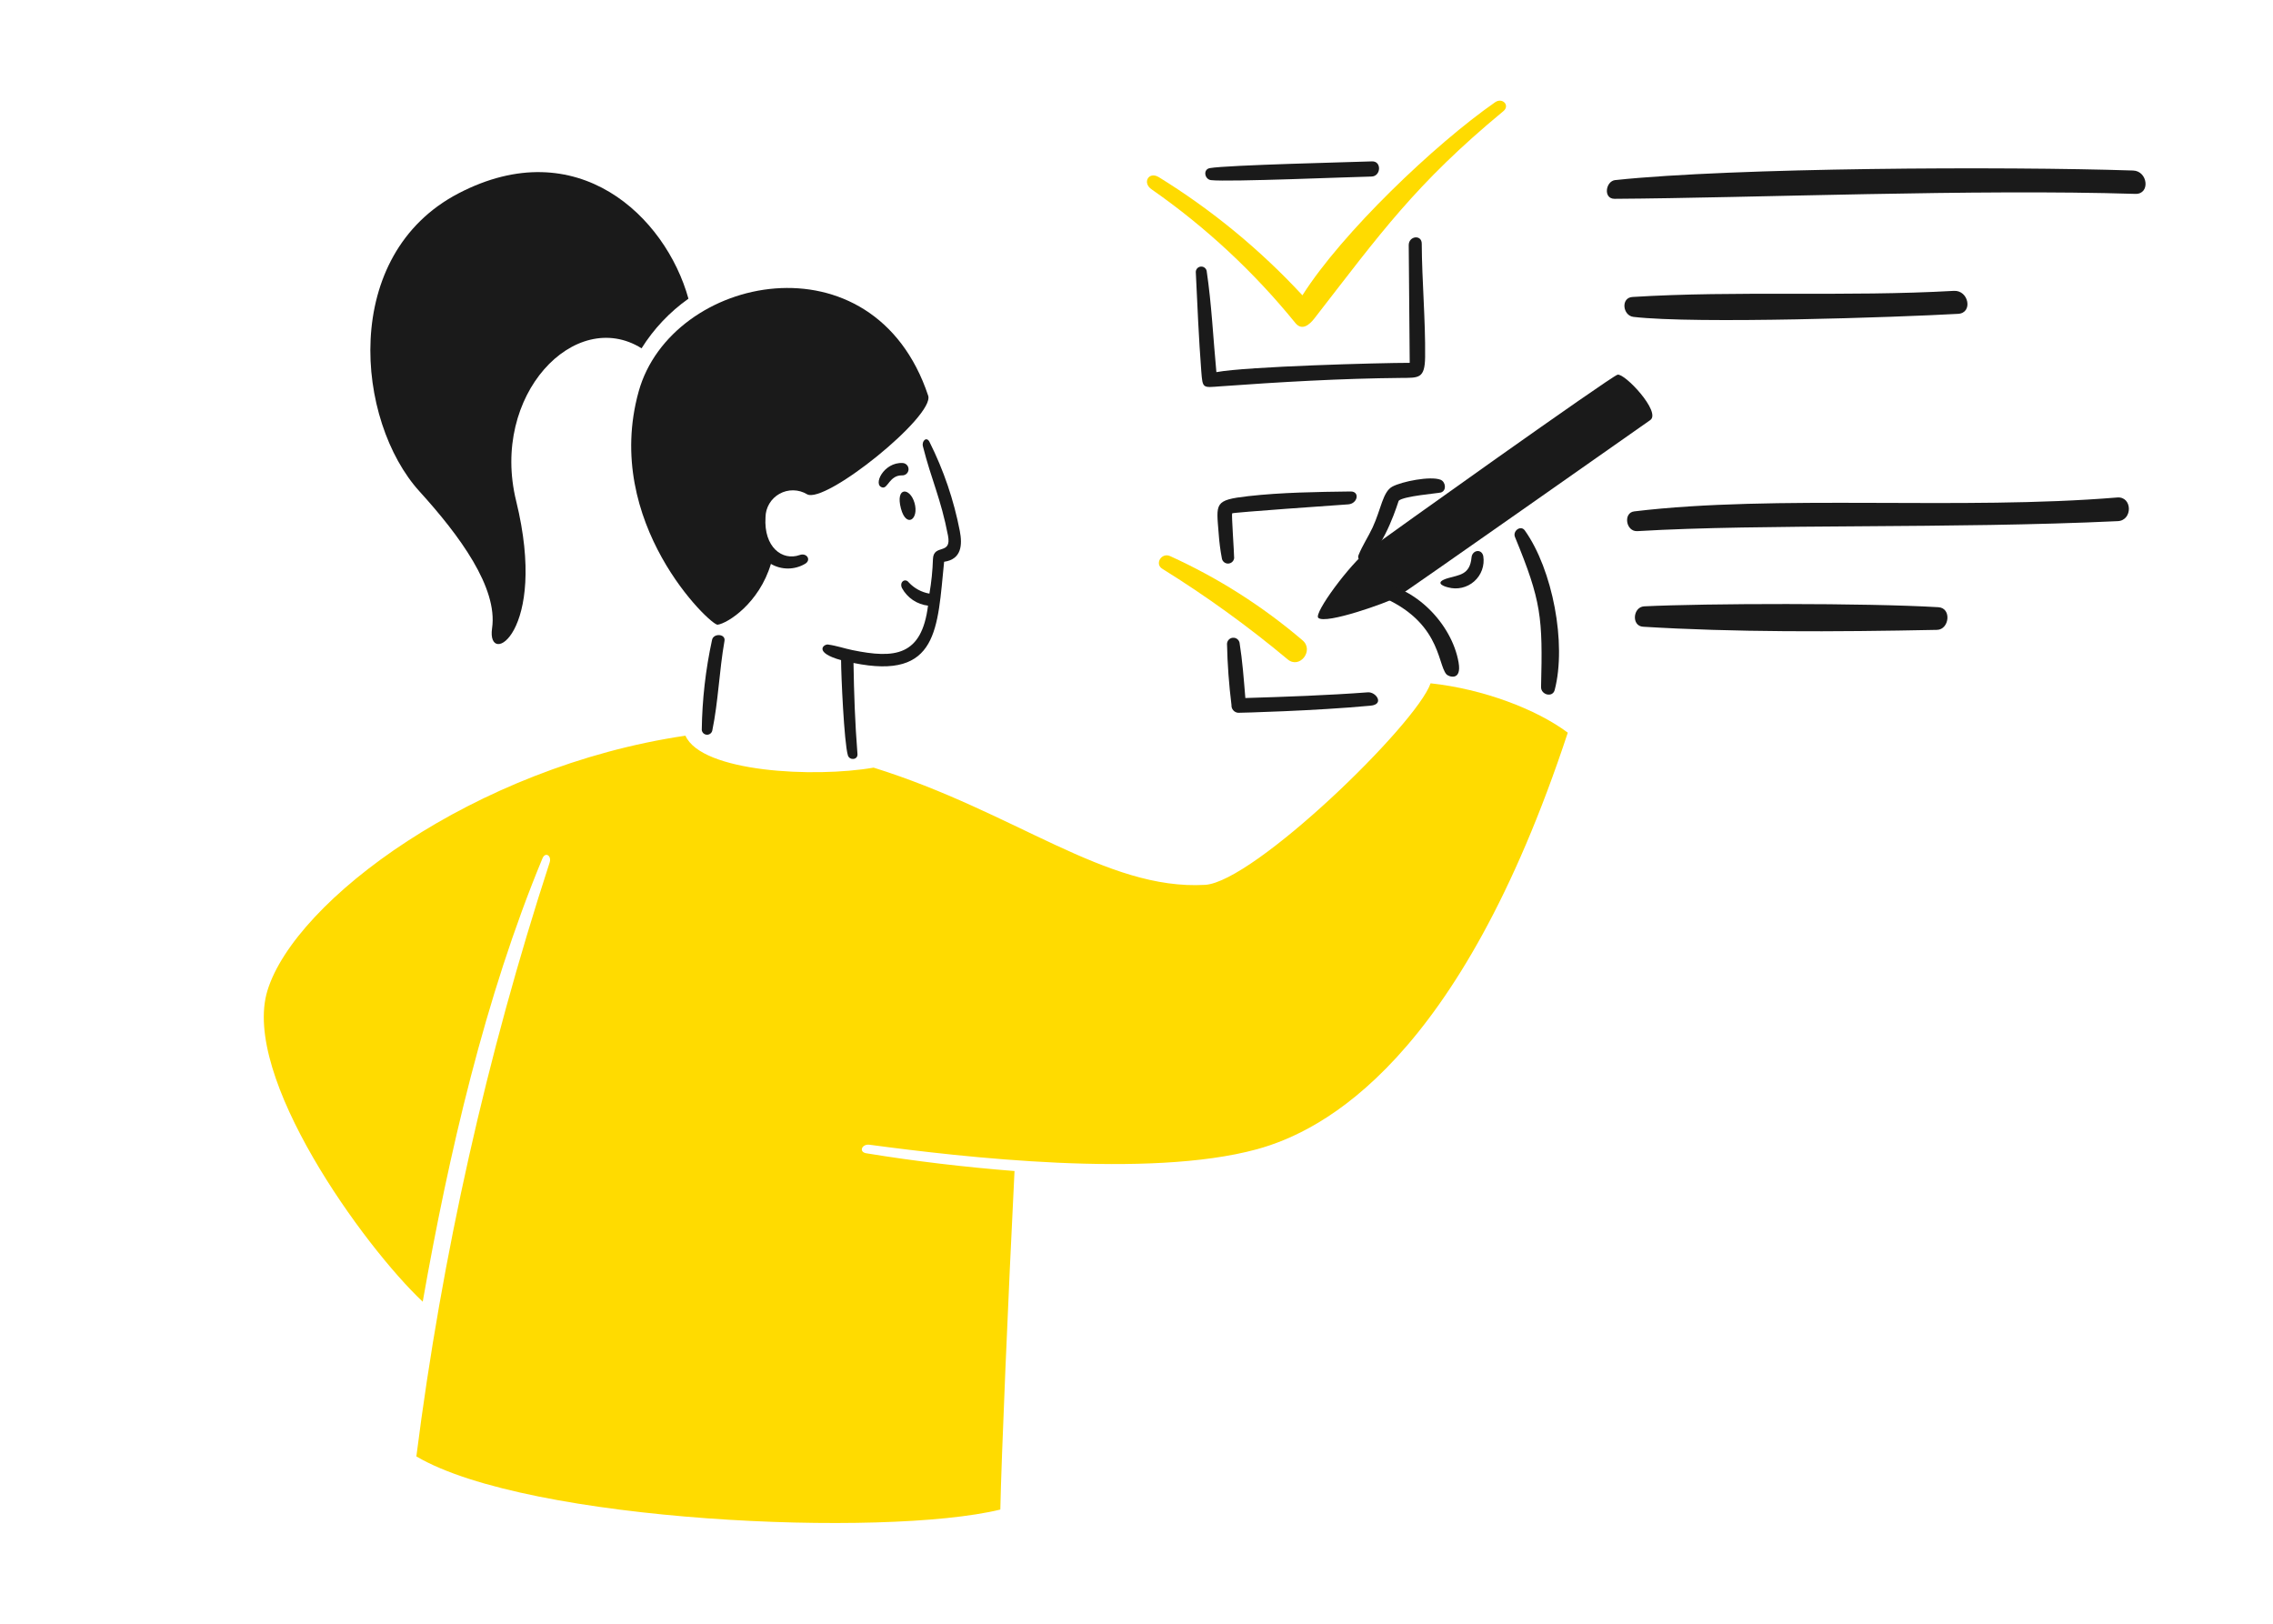
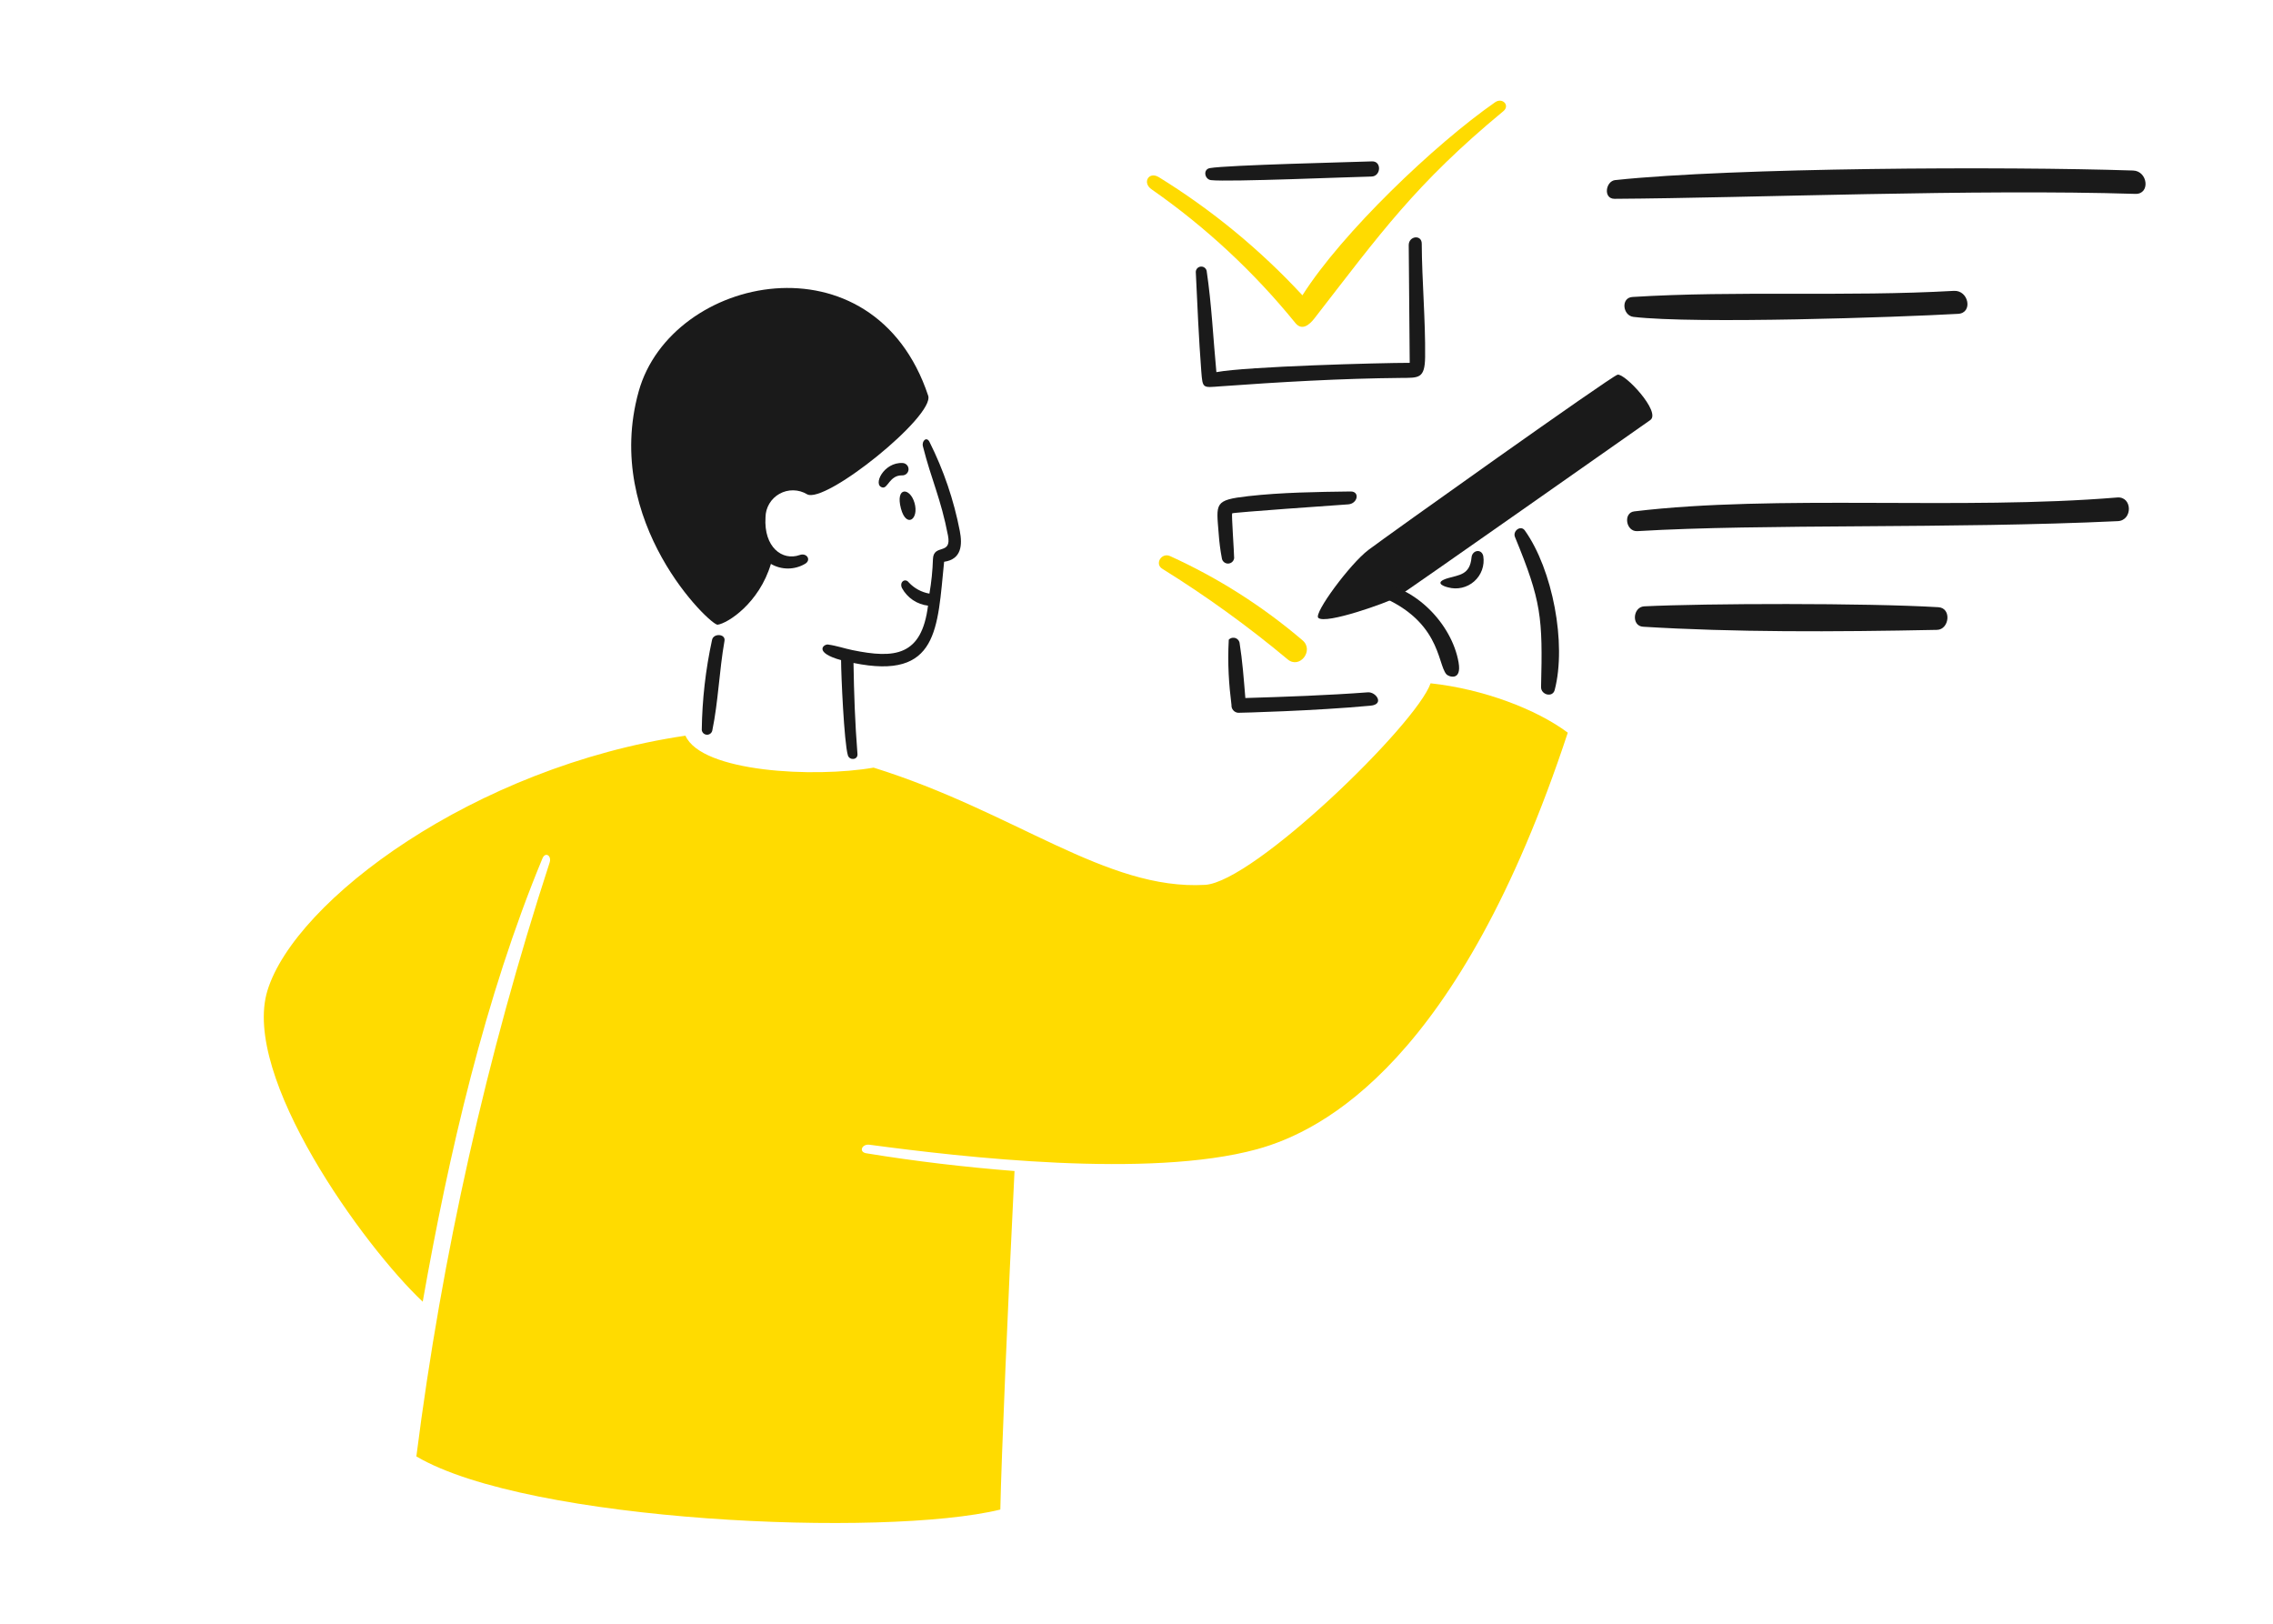
<svg xmlns="http://www.w3.org/2000/svg" width="350" height="250" viewBox="0 0 350 250" fill="none">
  <g clip-path="url(#clip0_3908_382)">
    <path d="M249.063 57.694C247.996 57.998 213.563 82.514 210.714 84.668C207.866 86.822 202.26 94.43 202.989 95.124C204.117 96.201 213.767 92.718 215.059 91.972C216.351 91.226 252.336 65.899 254.099 64.685C255.862 63.47 250.139 57.392 249.063 57.694Z" fill="#1A1A1A" />
    <path d="M185.557 136.237C170.298 137.11 156.321 124.989 134.52 118.189C125.37 119.777 108.035 118.899 105.545 113.269C72.952 118.081 45.459 138.653 41.19 152.485C37.098 165.719 56.013 191.875 65.091 200.419C69.099 177.703 74.671 153.514 83.523 132.171C83.972 131.089 84.974 131.752 84.634 132.798C74.935 162.57 68.064 193.184 64.112 224.238C81.344 234.393 136.244 236.764 154.032 232.42C154.177 224.925 155.238 199.766 156.217 180.299C148.575 179.691 140.952 178.803 133.39 177.563C132.182 177.365 132.714 176.093 133.897 176.251C148.12 178.154 176.902 181.488 193.525 176.949C203.742 174.158 224.717 163.421 241.41 112.805C236.582 109.195 228.373 106.079 220.286 105.205C218.077 111.548 193.064 135.807 185.557 136.237Z" fill="#FFDB00" />
    <path d="M177.349 29.167C185.658 34.966 193.11 41.898 199.487 49.76C200.498 50.956 201.622 50.015 202.385 49.038C212.52 35.984 217.94 28.323 231.488 17.118C232.555 16.239 231.348 14.954 230.208 15.75C220.923 22.216 206.646 35.843 200.55 45.468C194.038 38.435 186.6 32.316 178.438 27.276C176.875 26.325 175.832 28.161 177.349 29.167Z" fill="#FFDB00" />
    <path d="M186.474 27.735C189.105 28.039 208.201 27.235 211.179 27.182C212.665 27.154 212.775 24.789 211.265 24.847C208.259 24.961 189 25.405 186.301 25.882C185.195 26.077 185.485 27.618 186.474 27.735Z" fill="#1A1A1A" />
    <path d="M180.173 85.62C178.848 85.024 177.759 86.822 178.967 87.569C185.724 91.766 192.178 96.429 198.281 101.525C200.123 103.059 202.389 100.137 200.569 98.59C194.414 93.335 187.548 88.969 180.173 85.62Z" fill="#FFDB00" />
    <path d="M219.442 54.963C219.507 49.295 218.952 43.219 218.922 37.516C218.922 36.072 216.906 36.314 216.918 37.757C216.968 43.797 217.019 49.833 217.07 55.864C212.52 55.864 191.987 56.419 187.302 57.296C186.808 52.111 186.572 46.886 185.806 41.728C185.767 41.524 185.654 41.341 185.489 41.215C185.323 41.089 185.116 41.028 184.908 41.045C184.7 41.061 184.506 41.154 184.362 41.304C184.218 41.455 184.135 41.653 184.129 41.861C184.371 46.925 184.586 52.099 184.975 57.164C185.183 59.859 185.192 59.679 187.859 59.486C197.094 58.816 206.498 58.27 215.756 58.187C218.428 58.161 219.402 58.343 219.442 54.963Z" fill="#1A1A1A" />
    <path d="M207.961 75.67C202.854 75.735 197.286 75.814 192.208 76.39C186.909 76.998 187.282 77.442 187.658 82.203C187.744 83.455 187.905 84.7 188.139 85.933C188.167 86.164 188.279 86.377 188.454 86.531C188.628 86.685 188.854 86.77 189.087 86.77C189.321 86.77 189.546 86.685 189.721 86.531C189.895 86.377 190.007 86.164 190.035 85.933C190.035 85.067 189.613 79.183 189.73 79.038C189.847 78.894 205.883 77.772 207.595 77.655C209.072 77.553 209.433 75.65 207.961 75.67Z" fill="#1A1A1A" />
-     <path d="M190.868 98.95C190.816 98.72 190.682 98.516 190.491 98.376C190.3 98.237 190.064 98.171 189.828 98.192C189.592 98.212 189.372 98.318 189.208 98.488C189.044 98.659 188.948 98.883 188.937 99.119C189.004 102.27 189.234 105.415 189.625 108.543C189.603 108.839 189.699 109.131 189.893 109.356C190.087 109.582 190.362 109.721 190.659 109.744C190.811 109.756 202.494 109.456 211.039 108.651C213.224 108.446 211.896 106.496 210.616 106.594C204.58 107.05 197.822 107.292 191.761 107.471C191.52 104.545 191.314 101.755 190.868 98.95Z" fill="#1A1A1A" />
+     <path d="M190.868 98.95C190.816 98.72 190.682 98.516 190.491 98.376C190.3 98.237 190.064 98.171 189.828 98.192C189.592 98.212 189.372 98.318 189.208 98.488C189.004 102.27 189.234 105.415 189.625 108.543C189.603 108.839 189.699 109.131 189.893 109.356C190.087 109.582 190.362 109.721 190.659 109.744C190.811 109.756 202.494 109.456 211.039 108.651C213.224 108.446 211.896 106.496 210.616 106.594C204.58 107.05 197.822 107.292 191.761 107.471C191.52 104.545 191.314 101.755 190.868 98.95Z" fill="#1A1A1A" />
    <path d="M139.01 71.289C136.065 71.11 134.315 74.731 135.896 75.056C136.717 75.225 136.982 73.179 138.878 73.191C139.13 73.208 139.38 73.125 139.571 72.959C139.763 72.793 139.88 72.558 139.898 72.306C139.915 72.054 139.832 71.805 139.665 71.615C139.499 71.424 139.263 71.307 139.01 71.289Z" fill="#1A1A1A" />
    <path d="M143.126 68.041C142.687 67.159 141.906 67.877 142.112 68.714C143.407 73.869 144.876 76.74 145.975 82.467C146.567 85.547 143.744 83.67 143.657 86.077C143.602 87.861 143.42 89.639 143.114 91.397C141.89 91.183 140.77 90.574 139.927 89.665C139.384 88.955 138.443 89.593 138.89 90.543C139.291 91.282 139.864 91.914 140.562 92.385C141.259 92.856 142.061 93.153 142.898 93.25C141.92 101.002 137.81 101.446 131.236 100.09C130.028 99.843 128.819 99.414 127.494 99.236C126.853 99.151 125.206 100.44 129.51 101.642C129.51 103.725 129.967 114.349 130.56 116.298C130.812 117.116 132.107 117.019 132.034 116.093C131.652 111.279 131.501 106.78 131.424 102.075C144.539 104.748 144.328 96.746 145.377 86.495C148.081 86.109 148.203 83.879 147.791 81.742C146.869 76.985 145.299 72.375 143.126 68.041Z" fill="#1A1A1A" />
-     <path d="M106.008 45.987C102.5 33.341 88.914 20.251 70.628 29.757C52.342 39.263 54.768 64.843 64.604 75.67C70.783 82.469 76.676 90.493 75.77 96.725C74.864 102.957 84.489 97.543 79.476 77.124C75.47 60.809 88.553 47.238 98.788 53.627C100.665 50.63 103.119 48.034 106.008 45.987Z" fill="#1A1A1A" />
    <path d="M124.259 76.091C126.99 77.707 143.966 64.055 142.922 60.918C134.534 35.752 103.342 42.279 98.341 60.28C92.731 80.479 109.434 96.322 110.497 96.184C112.042 95.982 116.902 92.875 118.706 86.822C119.501 87.286 120.405 87.53 121.325 87.53C122.246 87.53 123.15 87.286 123.945 86.822C124.982 86.234 124.233 85.06 123.136 85.454C120.465 86.404 117.584 84.25 117.874 79.655C117.88 78.915 118.083 78.189 118.461 77.552C118.84 76.915 119.381 76.389 120.029 76.027C120.677 75.665 121.41 75.481 122.152 75.492C122.895 75.503 123.622 75.71 124.259 76.091Z" fill="#1A1A1A" />
    <path d="M109.641 98.529C108.65 103.083 108.12 107.725 108.059 112.384C108.078 112.577 108.165 112.757 108.305 112.892C108.445 113.027 108.628 113.108 108.822 113.121C109.016 113.134 109.209 113.078 109.365 112.963C109.522 112.848 109.632 112.681 109.677 112.492C110.601 108.058 110.745 103.276 111.56 98.668C111.754 97.567 109.848 97.459 109.641 98.529Z" fill="#1A1A1A" />
    <path d="M140.817 77.424C140.122 75.013 137.832 74.908 138.73 78.302C139.547 81.376 141.551 79.959 140.817 77.424Z" fill="#1A1A1A" />
-     <path d="M215.373 77.1C216.101 76.371 221.473 75.954 221.88 75.825C222.806 75.521 222.593 74.164 221.819 73.864C220.262 73.256 215.857 74.129 214.384 74.928C212.91 75.728 212.663 78.407 211.353 81.221C210.681 82.665 209.78 83.993 209.192 85.468C208.907 86.187 209.778 86.684 210.4 86.19C213.369 83.858 215.337 77.137 215.373 77.1Z" fill="#1A1A1A" />
    <path d="M211.763 89.698C211.56 89.688 211.36 89.75 211.199 89.873C211.038 89.996 210.925 90.172 210.882 90.37C210.839 90.568 210.867 90.775 210.962 90.954C211.057 91.132 211.213 91.272 211.402 91.347C221.908 95.184 221.262 102.165 222.725 103.823C223.041 104.182 225.107 104.948 224.596 101.999C223.565 96.05 217.859 90.177 211.763 89.698Z" fill="#1A1A1A" />
    <path d="M233.275 82.671C237.359 92.594 237.561 95.042 237.295 105.775C237.265 106.979 239.075 107.462 239.395 106.231C241.251 99.105 239.078 87.687 234.796 81.674C234.164 80.786 232.899 81.757 233.275 82.671Z" fill="#1A1A1A" />
    <path d="M226.588 85.836C226.349 88.532 224.641 88.511 222.966 89.013C220.874 89.639 222.06 90.215 222.966 90.432C223.663 90.628 224.398 90.646 225.103 90.484C225.809 90.323 226.462 89.987 227.003 89.508C227.544 89.028 227.956 88.421 228.2 87.742C228.443 87.062 228.512 86.332 228.398 85.62C228.145 84.431 226.69 84.682 226.588 85.836Z" fill="#1A1A1A" />
    <path d="M301.514 48.321C303.832 48.193 303.155 44.654 300.862 44.783C284.289 45.72 267.433 44.723 251.369 45.723C249.539 45.835 249.861 48.597 251.522 48.79C261.1 49.903 292.16 48.848 301.514 48.321Z" fill="#1A1A1A" />
    <path d="M328.457 26.255C308.711 25.604 267.076 25.799 248.727 27.723C247.229 27.875 246.819 30.622 248.619 30.611C269.622 30.48 304.249 29.077 328.795 29.851C331.138 29.927 330.752 26.331 328.457 26.255Z" fill="#1A1A1A" />
    <path d="M326.007 76.596C302.092 78.572 273.43 76.111 251.636 78.737C249.91 78.946 250.343 81.875 252.118 81.777C271.576 80.618 300.403 81.451 326.104 80.238C328.422 80.121 328.361 76.401 326.007 76.596Z" fill="#1A1A1A" />
    <path d="M298.472 93.489C287.292 92.823 262.549 92.896 253.18 93.355C251.429 93.442 251.176 96.384 252.998 96.495C266.954 97.35 282.187 97.305 298.265 96.977C300.162 96.939 300.56 93.612 298.472 93.489Z" fill="#1A1A1A" />
  </g>
  <defs>
    <clipPath id="clip0_3908_382">
      <rect width="350" height="250" fill="white" />
    </clipPath>
  </defs>
</svg>